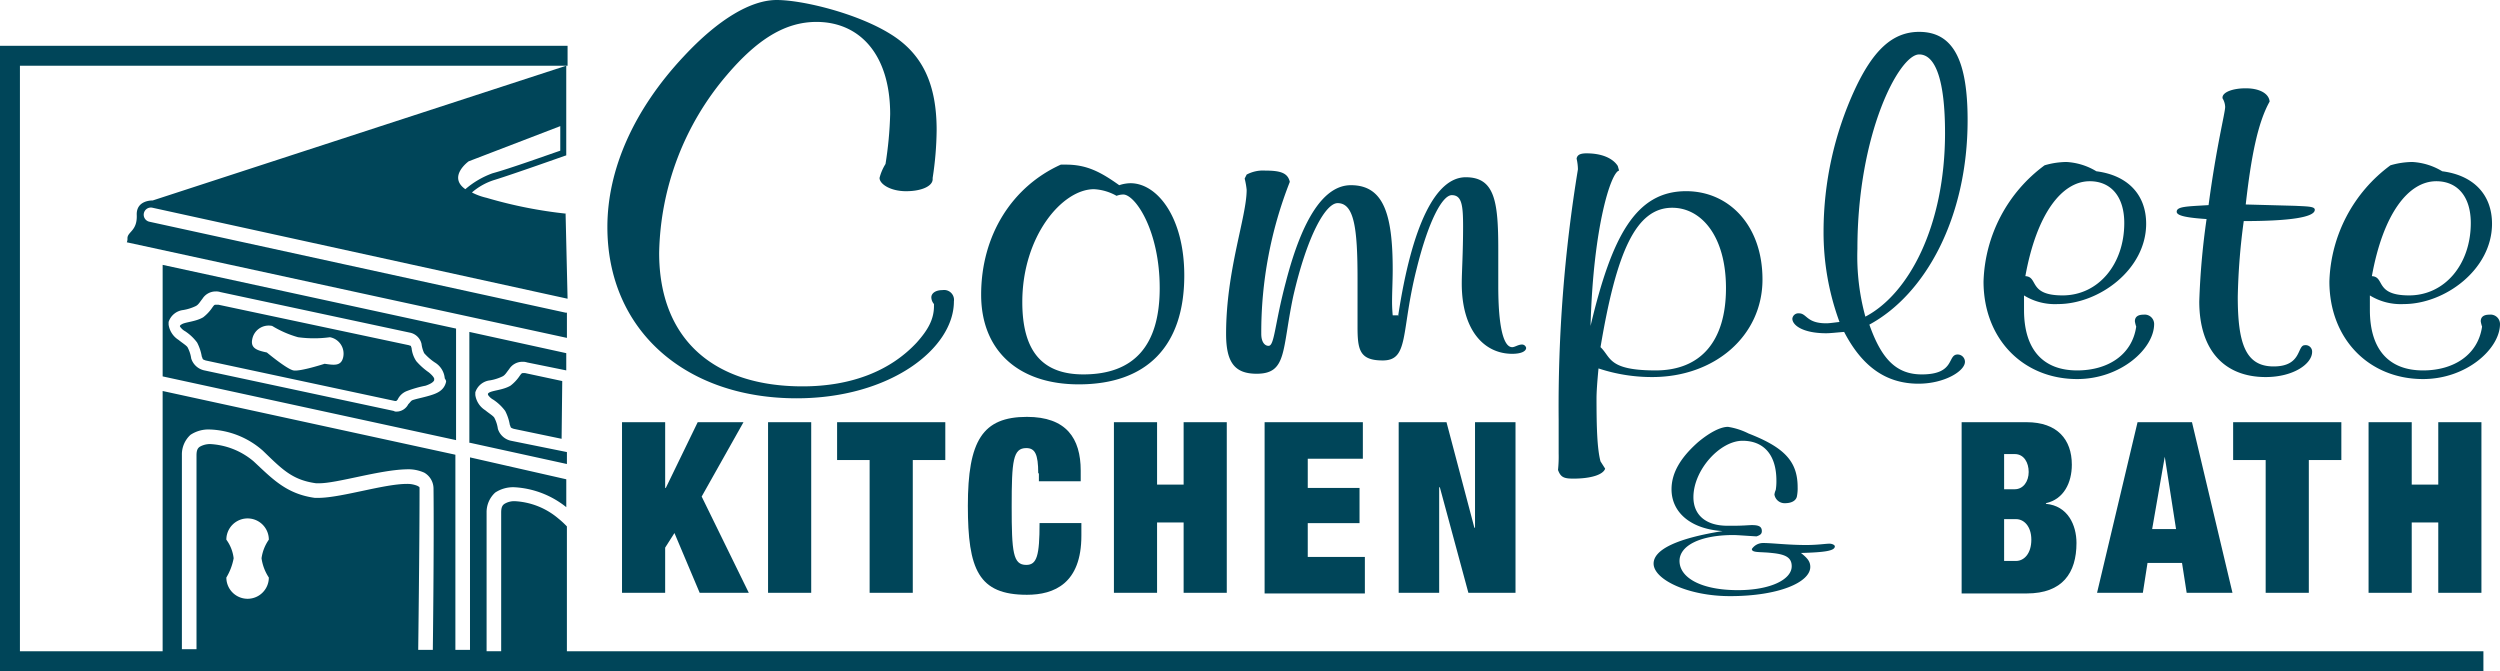
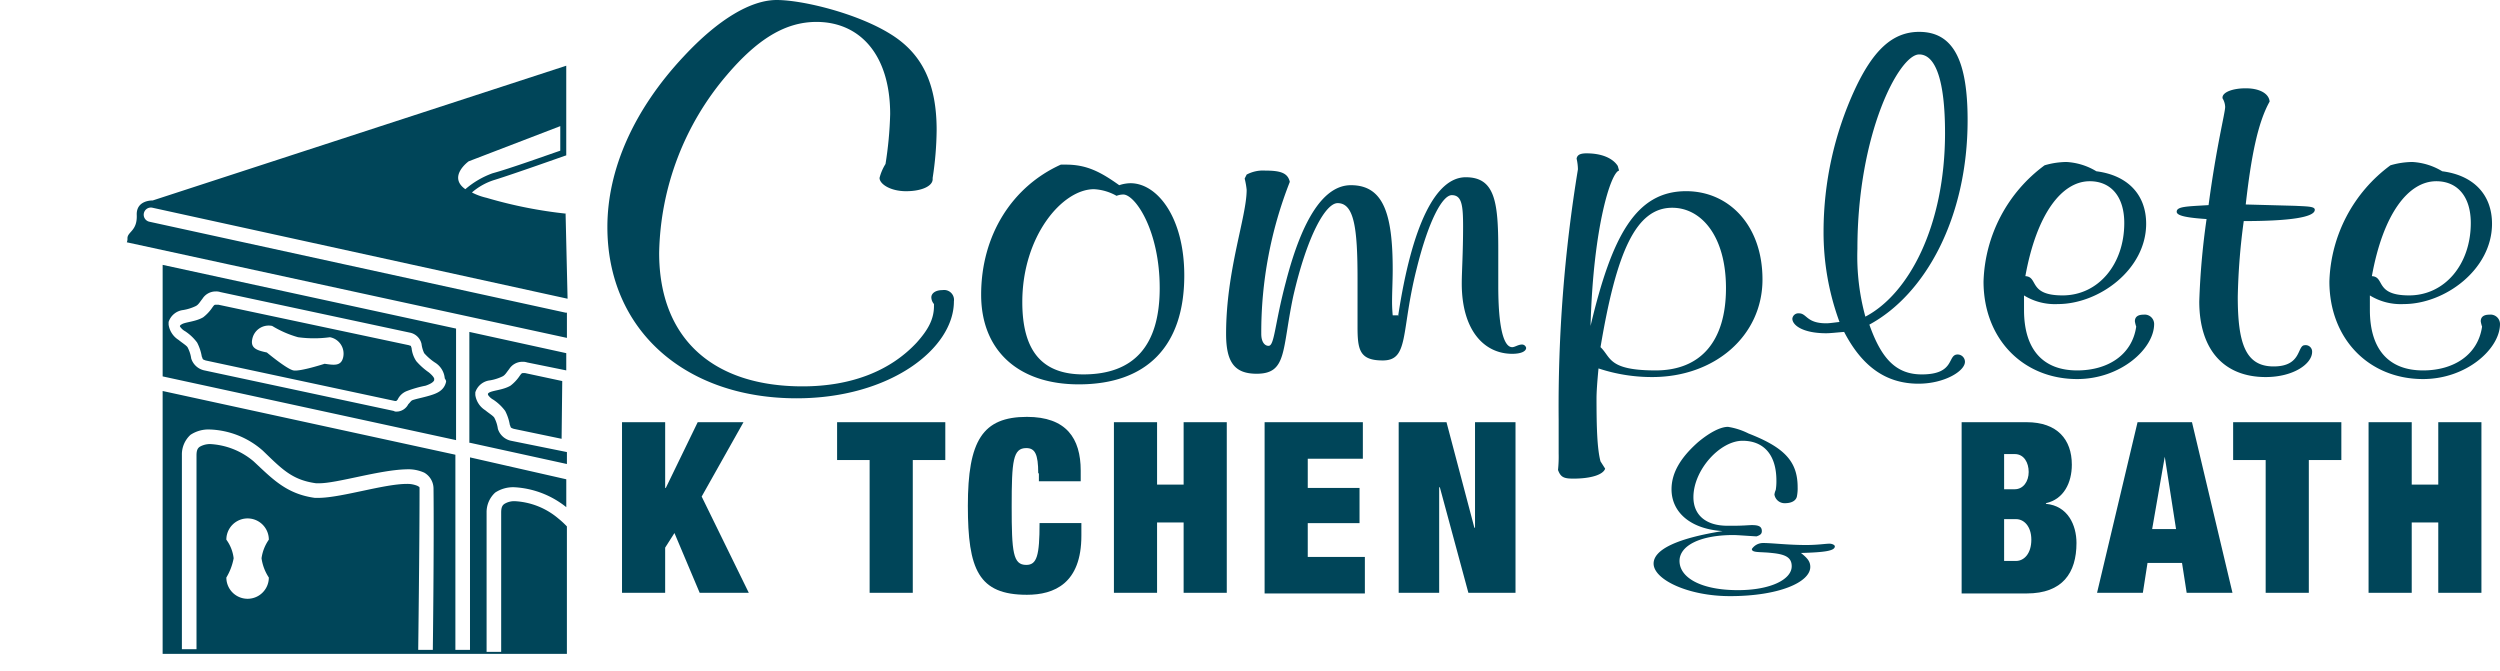
<svg xmlns="http://www.w3.org/2000/svg" width="388.981" height="104.424" viewBox="0 0 388.981 104.424">
  <g id="CKB-H-Logo-blue_noLLC-05" transform="translate(-5 -8.1)">
    <path id="Path_284" data-name="Path 284" d="M161.748,79.679c0-3-.516-3.925-1.859-3.925-2.066,0-2.272,1.962-2.272,9.089s.207,9.089,2.272,9.089c1.653,0,2.066-1.446,2.066-6.507h6.507v1.962c0,7.437-4.235,9.193-8.47,9.193-7.54,0-9.193-3.925-9.193-13.841,0-10.122,2.272-13.841,9.193-13.841,6.094,0,8.366,3.305,8.366,8.366v1.653h-6.507V79.679Z" transform="translate(4.793 2.065)" fill="#004559" />
    <g id="Group_154" data-name="Group 154" transform="translate(99.508 8.1)">
      <path id="Path_285" data-name="Path 285" d="M146.9,54.373c0-.62.62-1.136,1.756-1.136a1.538,1.538,0,0,1,1.756,1.756c0,7.333-9.916,15.08-24.479,15.08-17.352,0-29.437-10.639-29.437-26.648,0-8.986,4.132-18.282,11.878-26.545,5.474-5.887,10.535-8.779,14.46-8.779,4.028,0,12.5,2.066,17.662,5.268,5.061,3.1,7.23,7.85,7.23,14.977a51.372,51.372,0,0,1-.62,7.437v.207c0,1.033-1.653,1.859-4.132,1.859s-4.132-1.136-4.132-2.066a7.614,7.614,0,0,1,.93-2.169,58.378,58.378,0,0,0,.723-7.747c0-9.3-4.751-14.357-11.465-14.357-4.855,0-9.193,2.685-13.944,8.263a43.808,43.808,0,0,0-10.535,27.681c0,13.324,8.366,20.761,22.31,20.761,7.54,0,13.634-2.376,17.765-6.817,1.756-1.962,2.685-3.615,2.685-5.681v-.31A1.669,1.669,0,0,1,146.9,54.373Z" transform="translate(-96.5 -8.1)" fill="#004559" />
      <path id="Path_286" data-name="Path 286" d="M176.04,35.792c4.132,0,8.366,5.268,8.366,14.357,0,11.052-5.887,16.939-16.423,16.939-9.4,0-15.183-5.268-15.183-13.944,0-9.3,4.855-16.836,12.395-20.244h.826c3.2,0,5.371,1.136,8.263,3.2A5.729,5.729,0,0,1,176.04,35.792Zm-5.681.93c-4.958,0-11.155,7.333-11.155,17.559,0,7.643,3.1,11.258,9.5,11.258,7.85,0,11.878-4.441,11.878-13.427s-3.822-14.564-5.681-14.564a3.056,3.056,0,0,0-1.033.207A7.981,7.981,0,0,0,170.359,36.722Z" transform="translate(-94.649 -7.285)" fill="#004559" />
      <path id="Path_287" data-name="Path 287" d="M216.452,56.523c2.169-14.357,5.887-21.69,10.535-21.69,4.545,0,5.061,3.822,5.061,11.258v5.681c0,6.4.826,9.5,2.169,9.5.413,0,.93-.413,1.549-.413a.67.67,0,0,1,.62.516c0,.516-.723.93-2.169.93-4.338,0-7.85-3.615-7.85-10.948,0-1.756.207-4.751.207-8.883,0-3.305-.207-4.855-1.756-4.855-1.446,0-3.615,3.925-5.474,11.465-2.479,9.812-1.136,14.254-5.268,14.254-3.615,0-3.925-1.653-3.925-5.268V50.636c0-7.85-.516-11.775-3.1-11.775-1.859,0-4.751,5.061-6.92,14.564-1.756,8.366-.93,11.981-5.681,11.981-3.409,0-4.751-1.756-4.751-6.2,0-9.916,3.2-18.179,3.2-22.413a12.3,12.3,0,0,0-.31-1.756l.31-.62a5.419,5.419,0,0,1,2.892-.62c2.479,0,3.512.413,3.822,1.756a63.922,63.922,0,0,0-4.441,23.653c0,1.239.516,1.859,1.136,1.859.93,0,.93-3.305,2.685-9.916,2.582-10.019,5.991-15.08,10.122-15.08,5.061,0,6.507,4.441,6.507,13.118,0,1.756-.1,3.512-.1,5.061,0,.207,0,.93.1,2.066h.826Z" transform="translate(-93.436 -7.255)" fill="#004559" />
      <path id="Path_288" data-name="Path 288" d="M259.635,37.087c6.61,0,11.878,5.268,11.878,13.737,0,8.779-7.437,15.183-17.146,15.183A26.307,26.307,0,0,1,246,64.665q-.31,3.254-.31,4.648c0,4.545.1,7.85.62,9.812l.723,1.136c-.31.93-2.169,1.549-4.958,1.549-1.446,0-1.962-.207-2.376-1.343a19.925,19.925,0,0,0,.1-2.582V72.618a227.753,227.753,0,0,1,3-38.939,8.029,8.029,0,0,0-.207-1.653c.1-.62.62-.826,1.549-.826,2.479,0,4.132.826,4.855,1.962l.207.723c-1.239.207-4.028,8.676-4.441,24.169C248.066,44.111,251.785,37.087,259.635,37.087Zm-4.751,27.888c7.024,0,10.949-4.545,10.949-12.808,0-8.056-3.822-12.5-8.366-12.5-5.681,0-8.676,6.92-11.155,21.69C247.963,62.909,247.447,64.975,254.883,64.975Z" transform="translate(-91.792 -7.341)" fill="#004559" />
      <path id="Path_289" data-name="Path 289" d="M279.855,43.886a52.857,52.857,0,0,1,4.855-22C287.5,15.9,290.493,12.9,294.728,12.9c5.371,0,7.54,4.545,7.54,13.737,0,15.08-6.507,27.061-15.287,31.813,1.859,5.268,4.132,7.747,8.16,7.747,5.268,0,3.925-3.1,5.578-3.1a1.146,1.146,0,0,1,1.136,1.136c0,1.446-3.2,3.409-7.23,3.409-5.061,0-8.779-2.685-11.568-8.056-1.239.1-2.169.207-2.789.207-3.615,0-5.268-1.239-5.268-2.272a.938.938,0,0,1,1.033-.826c1.239,0,1.136,1.549,4.235,1.549.516,0,1.136-.1,2.066-.207A40.384,40.384,0,0,1,279.855,43.886Zm18.9-15.287c0-8.056-1.446-12.188-4.028-12.188-3.1,0-9.606,12.291-9.606,30.263a35.537,35.537,0,0,0,1.239,10.535C293.075,53.7,298.756,43.163,298.756,28.6Z" transform="translate(-90.631 -7.942)" fill="#004559" />
      <path id="Path_290" data-name="Path 290" d="M310.1,55.533c0,6.2,3,9.4,8.263,9.4,4.855,0,8.573-2.479,9.193-6.817a4.646,4.646,0,0,1-.207-.826c0-.723.516-1.033,1.343-1.033a1.471,1.471,0,0,1,1.653,1.446c0,3.822-5.164,8.573-11.981,8.573-8.366,0-14.564-6.2-14.564-15.183a23.317,23.317,0,0,1,9.5-18.075,12.367,12.367,0,0,1,3.408-.516,10,10,0,0,1,4.648,1.446c4.855.62,7.747,3.615,7.747,8.16,0,7.127-7.333,12.5-13.737,12.5a9.135,9.135,0,0,1-5.268-1.343C310.1,53.984,310.1,54.707,310.1,55.533Zm5.991-2.272c5.578,0,9.606-4.855,9.606-11.258,0-4.235-2.169-6.507-5.371-6.507-4.338,0-8.263,5.061-10.019,14.77C312.373,50.369,310.72,53.261,316.091,53.261Z" transform="translate(-89.685 -7.298)" fill="#004559" />
      <path id="Path_291" data-name="Path 291" d="M342.4,53.832c0,7.333,1.239,10.845,5.578,10.845,4.441,0,3.615-3.305,4.855-3.305a1.007,1.007,0,0,1,1.136,1.033c0,1.859-2.892,3.925-7.23,3.925-6.3,0-10.329-4.028-10.329-11.775a115.2,115.2,0,0,1,1.136-12.808c-3.1-.207-4.648-.516-4.648-1.136,0-.826,1.549-.826,4.958-1.033,1.239-9.3,2.582-14.357,2.582-15.287a2.775,2.775,0,0,0-.413-1.343v-.1c0-.826,1.549-1.446,3.615-1.446,2.169,0,3.615.826,3.718,2.066-1.859,3.305-2.892,8.676-3.718,16.01l7.643.207c2.066.1,3.1.1,3.1.62,0,1.136-3.718,1.756-11.052,1.756A100.413,100.413,0,0,0,342.4,53.832Z" transform="translate(-88.728 -7.663)" fill="#004559" />
      <path id="Path_292" data-name="Path 292" d="M362.2,55.533c0,6.2,3,9.4,8.263,9.4,4.855,0,8.573-2.479,9.193-6.817a4.646,4.646,0,0,1-.207-.826c0-.723.516-1.033,1.343-1.033a1.471,1.471,0,0,1,1.653,1.446c0,3.822-5.164,8.573-11.981,8.573-8.366,0-14.564-6.2-14.564-15.183a23.317,23.317,0,0,1,9.5-18.075,12.367,12.367,0,0,1,3.408-.516,10,10,0,0,1,4.648,1.446c4.855.62,7.747,3.615,7.747,8.16,0,7.127-7.333,12.5-13.737,12.5a9.135,9.135,0,0,1-5.268-1.343C362.2,53.984,362.2,54.707,362.2,55.533Zm6.094-2.272c5.578,0,9.606-4.855,9.606-11.258,0-4.235-2.169-6.507-5.371-6.507-4.338,0-8.263,5.061-10.019,14.77C364.576,50.369,362.924,53.261,368.294,53.261Z" transform="translate(-87.972 -7.298)" fill="#004559" />
    </g>
    <g id="Group_155" data-name="Group 155" transform="translate(262.29 74.514)">
      <path id="Path_293" data-name="Path 293" d="M278.476,94.194c0,2.376-4.855,4.545-12.5,4.545-6.507,0-11.878-2.582-11.878-5.061,0-2.169,3.615-3.925,10.742-5.061-4.958-.31-7.953-2.892-7.953-6.507,0-2.582,1.446-4.958,4.132-7.333,1.859-1.549,3.512-2.376,4.648-2.376a10.763,10.763,0,0,1,3.2,1.033c5.578,2.169,7.643,4.338,7.643,8.366a6.352,6.352,0,0,1-.1,1.343c-.1.723-.826,1.136-1.859,1.136a1.6,1.6,0,0,1-1.653-1.343,2.627,2.627,0,0,1,.207-.723,8.44,8.44,0,0,0,.1-1.446c0-4.132-2.066-6.2-5.268-6.2-3.512,0-7.643,4.545-7.643,8.779,0,2.789,1.962,4.441,5.268,4.441H266.6c1.446,0,2.376-.1,2.789-.1,1.033,0,1.549.207,1.549.93,0,.413-.207.62-.826.826-1.756-.1-3-.207-3.615-.207-5.164,0-8.366,1.653-8.366,4.028,0,2.582,3.305,4.545,9.089,4.545,5.061,0,8.366-1.653,8.366-3.718,0-1.343-.93-1.859-3.1-2.066-1.859-.207-3.1,0-3.1-.62a2.1,2.1,0,0,1,1.756-.93c1.446,0,3.822.31,6.714.31,1.756,0,3-.207,3.615-.207.413,0,.826.207.826.413,0,.723-1.653.93-5.268,1.033C278.063,92.851,278.476,93.367,278.476,94.194Z" transform="translate(-254.1 -72.4)" fill="#004559" />
    </g>
    <path id="Path_294" data-name="Path 294" d="M98.7,71.7h6.714V81.925h.1L110.475,71.7H117.6l-6.507,11.568,7.333,14.977h-7.643l-3.925-9.3-1.446,2.272v7.024H98.7V71.7Z" transform="translate(3.081 2.091)" fill="#004559" />
-     <path id="Path_295" data-name="Path 295" d="M120.7,71.7h6.714V98.245H120.7Z" transform="translate(3.804 2.091)" fill="#004559" />
    <path id="Path_296" data-name="Path 296" d="M136.161,77.587H131.1V71.7h16.836v5.887h-5.061V98.245h-6.714Z" transform="translate(4.146 2.091)" fill="#004559" />
    <path id="Path_297" data-name="Path 297" d="M172.8,71.7h6.714v9.709h4.132V71.7h6.714V98.245h-6.714V87.3h-4.132V98.245H172.8Z" transform="translate(5.517 2.091)" fill="#004559" />
    <path id="Path_298" data-name="Path 298" d="M195.5,71.7h15.287v5.681h-8.573v4.545h8.056V87.4h-8.056v5.268H211.1v5.681H195.5Z" transform="translate(6.263 2.091)" fill="#004559" />
    <path id="Path_299" data-name="Path 299" d="M215.6,71.7h7.54l4.338,16.423h.1V71.7h6.3V98.245h-7.333l-4.441-16.423H222V98.245h-6.3V71.7Z" transform="translate(6.924 2.091)" fill="#004559" />
    <path id="Path_300" data-name="Path 300" d="M300.5,71.7h10.122c4.751,0,7.024,2.685,7.024,6.61,0,2.789-1.239,5.371-4.028,5.991v.1c3.408.31,4.751,3.305,4.751,6.094,0,4.648-2.169,7.85-7.747,7.85H300.5Zm6.61,10.432h1.653c1.343,0,2.169-1.239,2.169-2.685s-.723-2.789-2.169-2.789H307.11Zm0,11.155h1.859c1.239,0,2.376-1.136,2.376-3.305,0-2.066-1.136-3.2-2.376-3.2H307.11Z" transform="translate(9.715 2.091)" fill="#004559" />
    <path id="Path_301" data-name="Path 301" d="M327.2,71.7h8.47l6.3,26.545h-7.127l-.723-4.648H328.75l-.723,4.648H320.9Zm4.235,5.371h0l-1.962,11.258h3.718Z" transform="translate(10.386 2.091)" fill="#004559" />
    <path id="Path_302" data-name="Path 302" d="M346.461,77.587H341.4V71.7h16.836v5.887h-5.061V98.245h-6.714Z" transform="translate(11.06 2.091)" fill="#004559" />
    <path id="Path_303" data-name="Path 303" d="M361.8,71.7h6.714v9.709h4.132V71.7h6.714V98.245h-6.714V87.3h-4.132V98.245H361.8Z" transform="translate(11.731 2.091)" fill="#004559" />
-     <path id="Path_304" data-name="Path 304" d="M5,112.3V15H93.311v3.1H8.1v91.1H391.4v3.1Z" transform="translate(0 0.227)" fill="#004559" />
    <path id="Path_305" data-name="Path 305" d="M77.5,108.893H75.227V78.527l-45.55-9.916v40.9h62.9V89.682a13.527,13.527,0,0,0-1.343-1.239,11.376,11.376,0,0,0-6.714-2.685,2.919,2.919,0,0,0-1.653.413c-.31.207-.516.516-.516,1.343V109.2H80.082V87.513a4.122,4.122,0,0,1,1.343-3.1,5.055,5.055,0,0,1,3-.826,14.12,14.12,0,0,1,8.056,3.1V82.348L77.5,78.94ZM46.2,97.635a3.305,3.305,0,0,1-6.61,0,8.938,8.938,0,0,0,1.136-3,6.069,6.069,0,0,0-1.136-2.892,3.305,3.305,0,0,1,6.61,0,6.65,6.65,0,0,0-1.136,2.892A7.3,7.3,0,0,0,46.2,97.635Zm25.512,11.258H69.443s.207-16.319.207-25c0-.413,0-.31-.31-.516a4.112,4.112,0,0,0-1.653-.31c-3.512,0-9.916,2.066-13.531,2.169H53.33c-4.441-.62-6.61-3-9.5-5.681a11.376,11.376,0,0,0-6.714-2.685,3.2,3.2,0,0,0-1.653.413c-.31.207-.516.516-.516,1.343v30.16H32.673V78.527a4.122,4.122,0,0,1,1.343-3.1,5.055,5.055,0,0,1,3-.826,13.131,13.131,0,0,1,8.263,3.305c3,2.892,4.545,4.545,8.263,5.061h.516c2.789,0,9.3-2.066,13.531-2.169a6.117,6.117,0,0,1,2.789.516,2.866,2.866,0,0,1,1.446,2.479C71.922,92.574,71.716,108.893,71.716,108.893ZM75.331,58.9,29.678,48.986V66.339l45.653,9.916Zm-1.549,8.263-.93-.207.93.207c-.31,1.446-1.549,1.859-2.582,2.169s-2.169.516-2.685.723c-.207.1-.31.31-.62.62a2.1,2.1,0,0,1-1.653,1.136h-.1a.774.774,0,0,1-.516-.1l-29.437-6.3a2.729,2.729,0,0,1-2.066-1.859A5.2,5.2,0,0,0,33.6,61.9c-.1-.31-.826-.723-1.446-1.239a3.374,3.374,0,0,1-1.549-2.376v-.413a2.71,2.71,0,0,1,2.272-1.859,7.253,7.253,0,0,0,1.962-.62c.413-.207.62-.62,1.033-1.136a2.433,2.433,0,0,1,2.066-1.136,2.016,2.016,0,0,1,.723.1l29.437,6.3a2.315,2.315,0,0,1,1.859,1.756,4.825,4.825,0,0,0,.413,1.446,8.464,8.464,0,0,0,1.653,1.446,3.2,3.2,0,0,1,1.549,2.479C73.781,66.958,73.781,67.062,73.781,67.165ZM71.1,65.719a10.413,10.413,0,0,1-1.962-1.756A4.452,4.452,0,0,1,68.41,61.9c-.207-.413.1-.207-.413-.413l-29.644-6.3h-.31c-.31,0-.31,0-.62.413a6.407,6.407,0,0,1-1.446,1.549c-1.239.723-2.892.723-3.408,1.136-.207.1-.1.1-.207.207a.32.32,0,0,0,.1.207,2.24,2.24,0,0,0,.723.62,7.4,7.4,0,0,1,1.859,1.756,7.352,7.352,0,0,1,.723,2.169c.207.413,0,.413.62.62l29.437,6.3h.207l.207-.207a2.631,2.631,0,0,1,1.446-1.343,17.718,17.718,0,0,1,2.892-.826c.93-.31,1.239-.62,1.343-.826h0v-.1C72.025,66.648,71.716,66.235,71.1,65.719ZM57.772,63.343c-.31,1.446-1.446,1.239-2.892,1.033,0,0-3.822,1.239-4.855,1.033s-4.132-2.789-4.132-2.789c-1.446-.31-2.582-.62-2.272-2.066a2.6,2.6,0,0,1,3.1-2.066,15.959,15.959,0,0,0,4.028,1.756,18.353,18.353,0,0,0,4.958,0A2.6,2.6,0,0,1,57.772,63.343Zm28.094,2.479c-.31,0-.31,0-.62.413A6.407,6.407,0,0,1,83.8,67.785c-1.239.723-2.892.723-3.409,1.136-.1.1-.1.1-.1.207a.32.32,0,0,0,.1.207,2.24,2.24,0,0,0,.723.62,7.4,7.4,0,0,1,1.859,1.756,7.352,7.352,0,0,1,.723,2.169c.207.413,0,.413.62.62l7.437,1.549.1-8.986-5.784-1.239ZM77.5,76.667l15.08,3.305V78.113L83.9,76.358A2.729,2.729,0,0,1,81.838,74.5a5.2,5.2,0,0,0-.516-1.653c-.1-.31-.826-.723-1.446-1.239a3.374,3.374,0,0,1-1.549-2.376v-.413A2.71,2.71,0,0,1,80.6,66.958a7.252,7.252,0,0,0,1.962-.62c.413-.207.62-.62,1.033-1.136a2.433,2.433,0,0,1,2.066-1.136,2.016,2.016,0,0,1,.723.1l6.094,1.239V62.724L77.4,59.418V76.667Zm3.822-40.9c3-.93,10.845-3.718,10.845-3.718l.31-.1V26.986h0V18L28.128,38.967s-2.582-.1-2.479,2.272c.1,2.479-1.446,2.582-1.446,3.615a1.31,1.31,0,0,1-.1.62L92.58,60.348V56.423h-.207L27.612,42.273a1.115,1.115,0,1,1,.516-2.169l64.555,14.15-.31-13.221h.207a69.714,69.714,0,0,1-12.5-2.479,9.579,9.579,0,0,1-2.272-.826l.1-.1A9.74,9.74,0,0,1,81.321,35.765Zm-4.545,1.446c-2.789-1.962.516-4.338.516-4.338L91.547,27.4v3.822C90,31.737,83.7,34.01,81.012,34.733A13.47,13.47,0,0,0,76.777,37.212Z" transform="translate(0.628 0.325)" fill="#004559" />
  </g>
</svg>